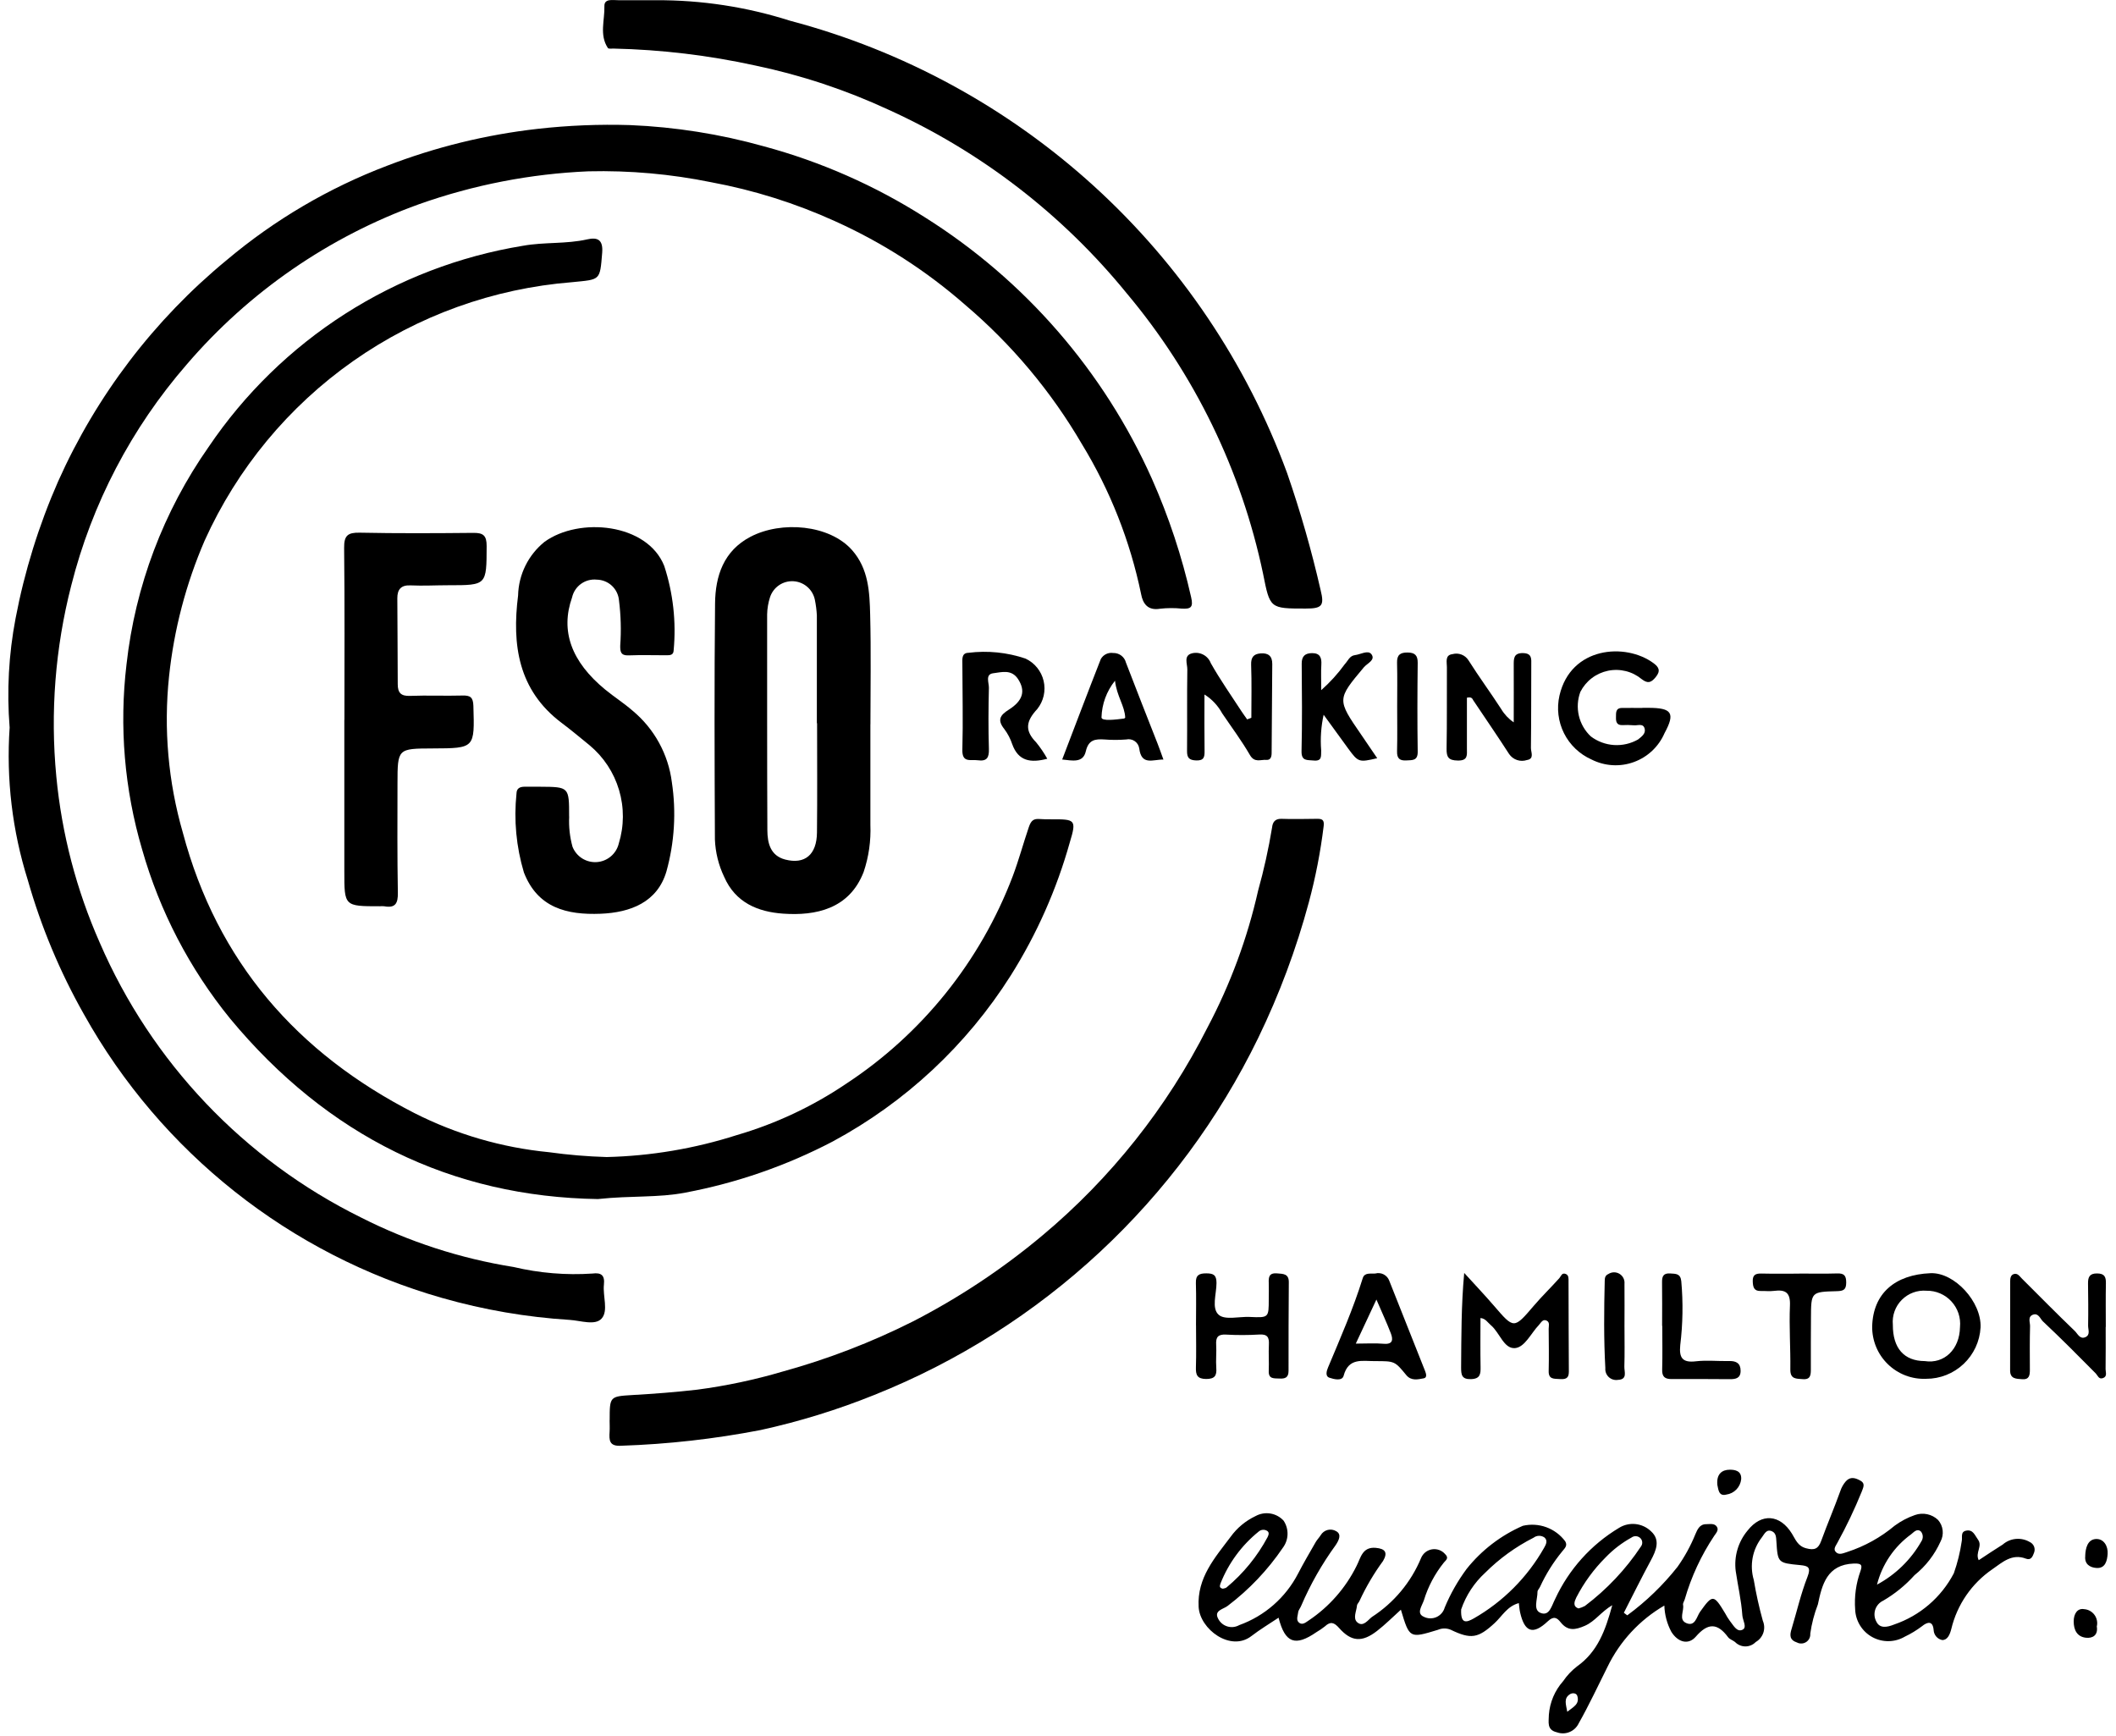
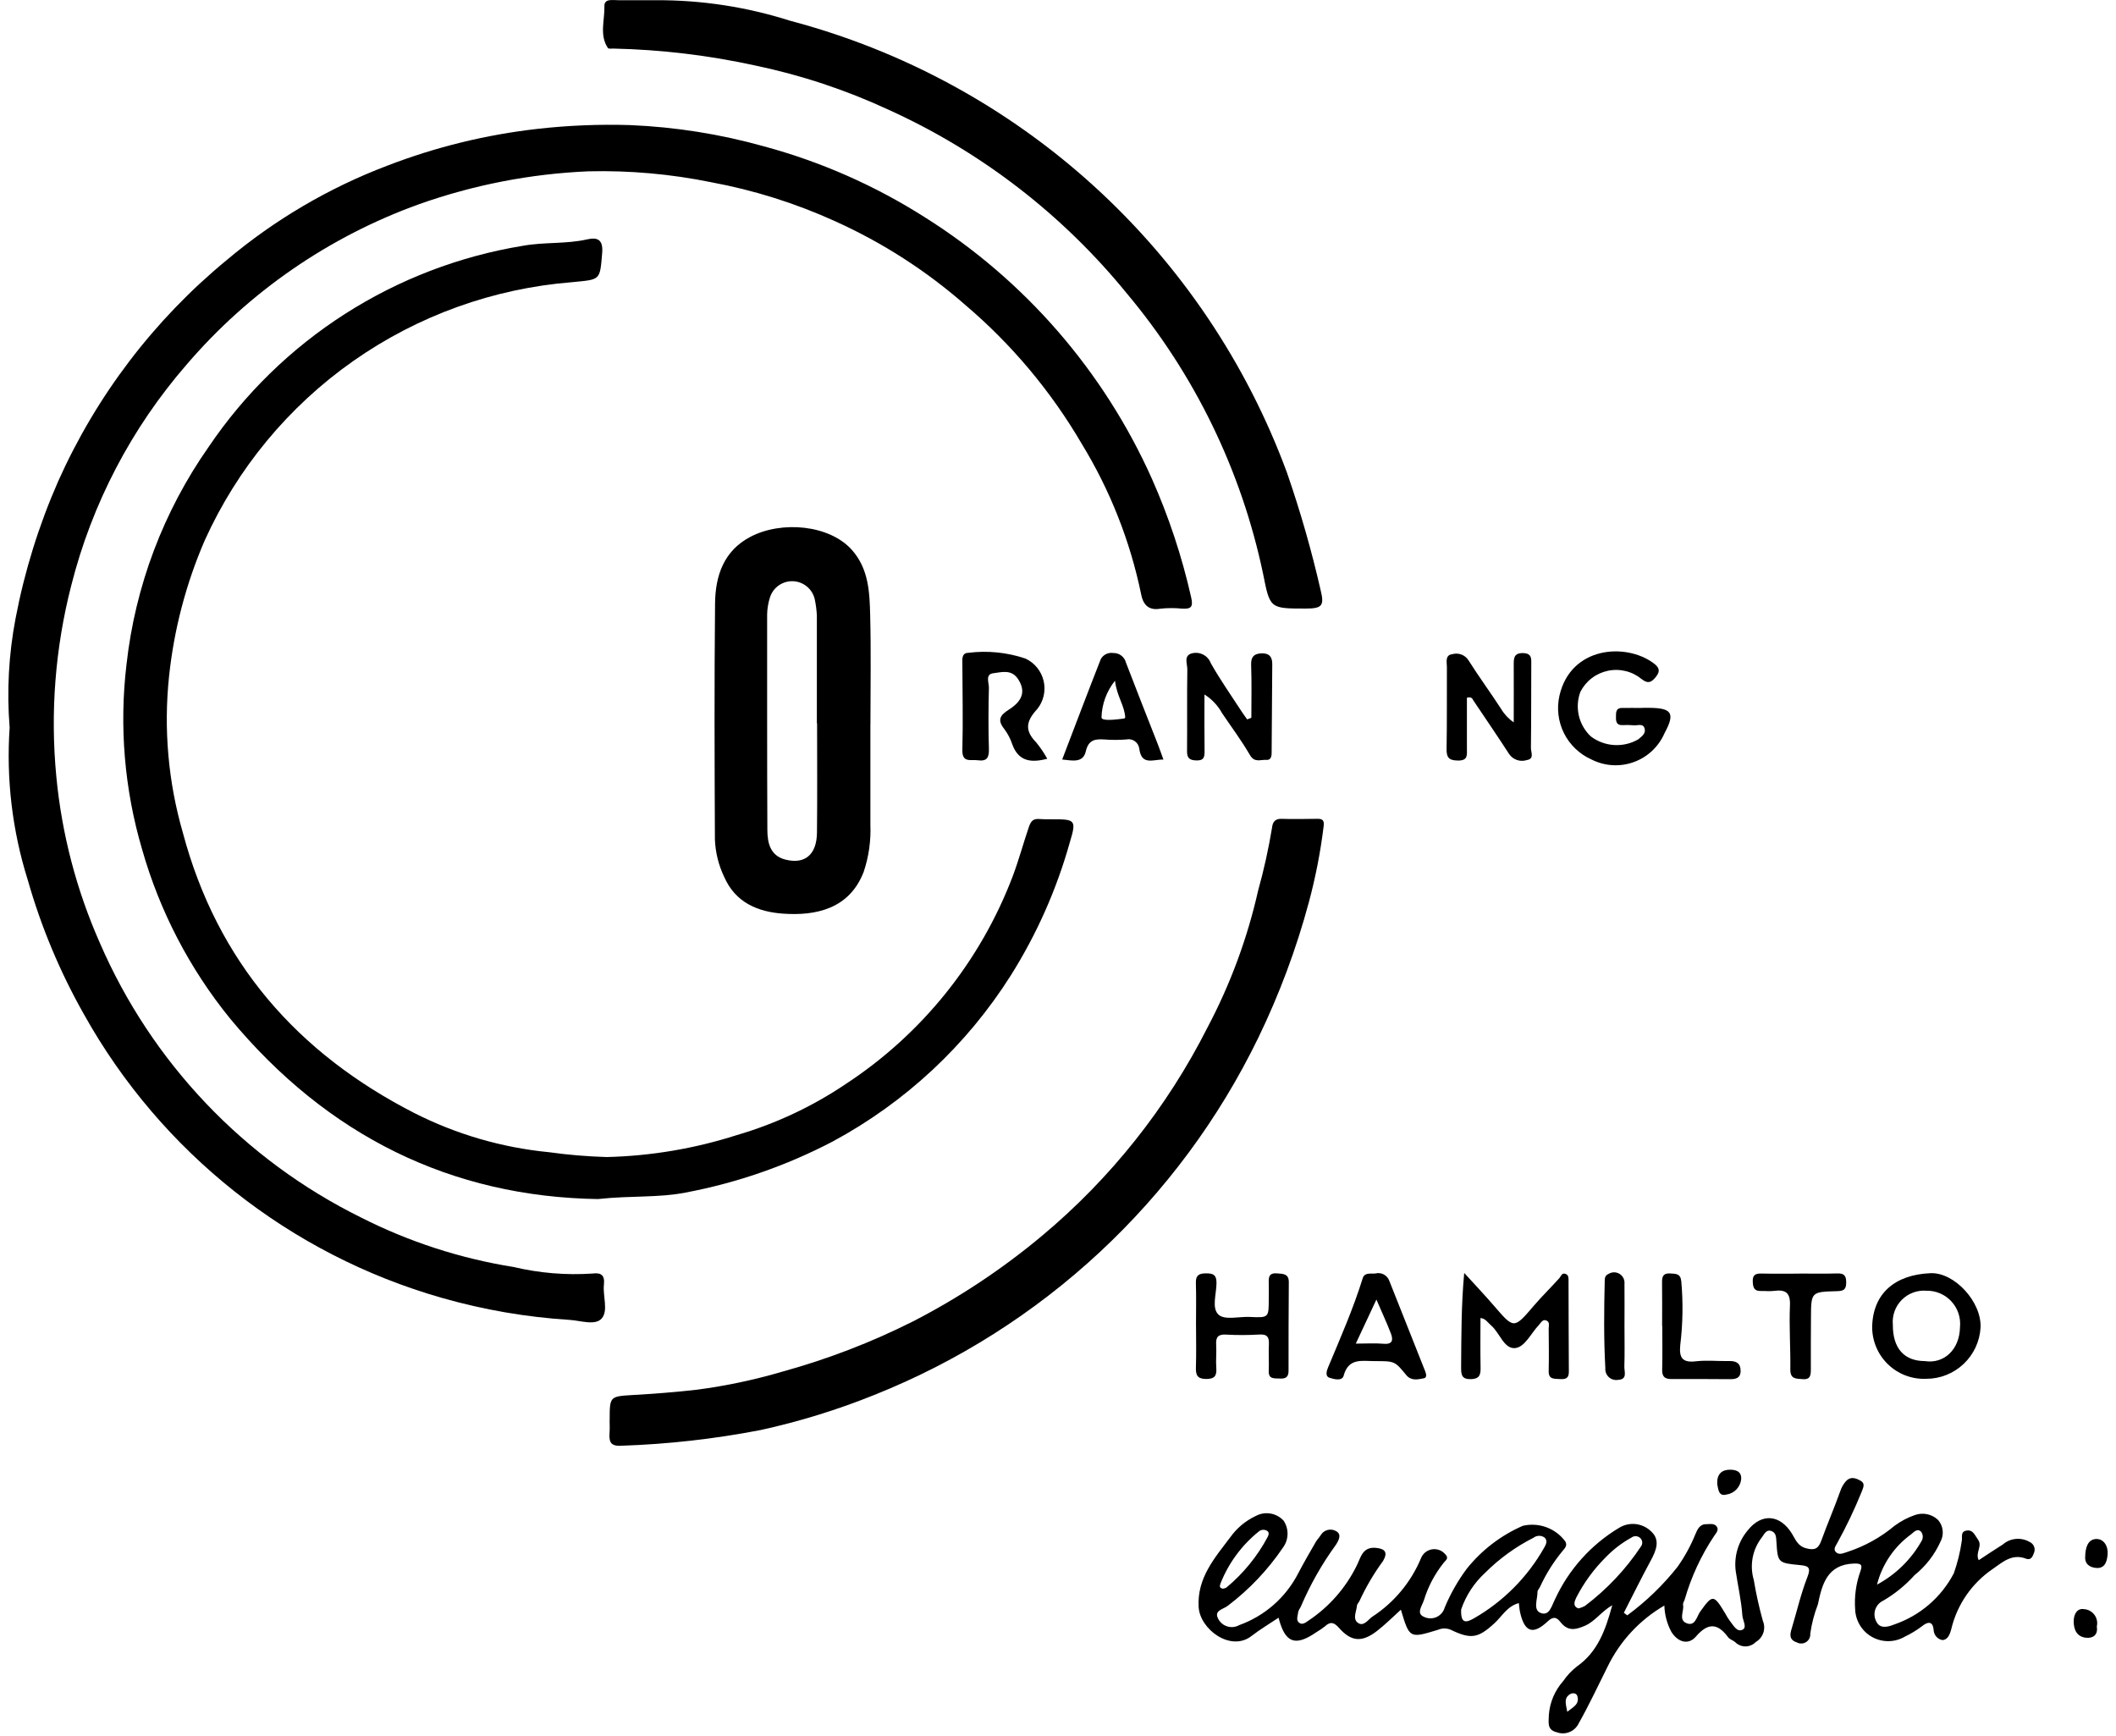
<svg xmlns="http://www.w3.org/2000/svg" width="128" height="105" viewBox="0 0 128 105" fill="none">
  <path d="M0.583 44.009C0.406 41.802 0.526 39.581 0.942 37.406C1.485 34.556 2.348 31.776 3.516 29.12C5.834 23.927 9.326 19.343 13.717 15.729C16.608 13.295 19.888 11.366 23.421 10.024C26.345 8.895 29.401 8.147 32.516 7.795C34.375 7.585 36.248 7.509 38.119 7.567C40.855 7.681 43.57 8.112 46.207 8.851C49.652 9.78 52.936 11.228 55.946 13.144C61.989 16.944 66.769 22.45 69.683 28.966C70.705 31.269 71.499 33.666 72.053 36.124C72.203 36.756 72.016 36.843 71.49 36.816C71.051 36.771 70.608 36.773 70.169 36.823C69.427 36.947 69.131 36.508 69.027 35.936C68.363 32.725 67.15 29.653 65.441 26.855C63.583 23.674 61.2 20.831 58.393 18.447C56.033 16.378 53.378 14.671 50.516 13.382C48.121 12.293 45.602 11.501 43.015 11.022C40.575 10.525 38.088 10.304 35.599 10.363C32.1 10.511 28.642 11.183 25.342 12.355C19.897 14.317 15.055 17.658 11.29 22.052C7.948 25.898 5.558 30.475 4.311 35.414C3.341 39.186 3.035 43.098 3.407 46.974C3.737 50.441 4.623 53.831 6.031 57.016C9.161 64.258 14.763 70.152 21.837 73.646C24.739 75.118 27.853 76.128 31.067 76.641C32.63 77.011 34.24 77.145 35.842 77.037C36.37 76.968 36.595 77.141 36.532 77.71C36.457 78.404 36.812 79.287 36.395 79.757C36.001 80.201 35.118 79.881 34.461 79.841C31.847 79.677 29.259 79.232 26.741 78.513C17.533 75.886 9.742 69.715 5.076 61.353C3.626 58.791 2.486 56.064 1.68 53.232C0.743 50.253 0.371 47.125 0.583 44.009Z" fill="black" />
  <path d="M36.193 72.532C27.312 72.402 19.804 68.714 13.919 61.614C11.47 58.6 9.659 55.119 8.597 51.383C7.527 47.754 7.206 43.944 7.653 40.187C8.179 35.455 9.887 30.931 12.621 27.033C14.794 23.818 17.601 21.08 20.869 18.989C24.138 16.897 27.799 15.495 31.629 14.868C32.934 14.632 34.24 14.77 35.519 14.48C36.116 14.344 36.494 14.469 36.427 15.29C36.287 16.995 36.329 16.897 34.611 17.069C29.847 17.446 25.271 19.095 21.361 21.843C17.451 24.591 14.351 28.339 12.382 32.694C11.251 35.31 10.524 38.083 10.226 40.918C9.892 44.092 10.175 47.301 11.06 50.367C13.138 58.171 17.97 63.7 25.059 67.326C27.604 68.617 30.367 69.421 33.207 69.697C34.364 69.858 35.529 69.956 36.697 69.99C39.371 69.926 42.021 69.479 44.568 68.663C46.912 67.98 49.136 66.937 51.16 65.573C55.771 62.552 59.307 58.15 61.264 52.997C61.631 52.019 61.9 51.016 62.235 50.033C62.372 49.632 62.52 49.516 62.889 49.543C63.124 49.561 63.359 49.562 63.595 49.56C65.045 49.554 65.132 49.579 64.715 50.952C63.919 53.793 62.717 56.505 61.146 59.002C58.476 63.225 54.762 66.687 50.363 69.054C47.564 70.517 44.563 71.557 41.459 72.141C39.816 72.461 38.188 72.315 36.192 72.529" fill="black" />
  <path d="M36.88 85.903C36.88 84.484 36.88 84.468 38.242 84.387C39.557 84.312 40.878 84.212 42.178 84.061C43.934 83.83 45.67 83.461 47.368 82.959C50.076 82.212 52.703 81.201 55.212 79.94C58.003 78.506 60.626 76.767 63.032 74.754C67.192 71.278 70.598 66.99 73.043 62.153C74.426 59.54 75.456 56.755 76.106 53.87C76.457 52.614 76.738 51.34 76.95 50.054C76.982 49.748 77.118 49.519 77.516 49.531C78.219 49.557 78.925 49.537 79.63 49.531C79.929 49.527 80.122 49.548 80.072 49.959C79.882 51.517 79.583 53.059 79.176 54.573C78.416 57.397 77.392 60.142 76.117 62.773C71.337 72.614 63.058 80.317 52.899 84.376C50.666 85.277 48.361 85.989 46.008 86.504C43.23 87.041 40.413 87.359 37.584 87.453C36.847 87.502 36.844 87.118 36.876 86.607C36.891 86.373 36.876 86.138 36.876 85.902" fill="black" />
  <path d="M39.68 0.013C42.431 -0.001 45.167 0.418 47.788 1.253C54.63 3.06 60.935 6.491 66.169 11.253C71.404 16.015 75.413 21.969 77.857 28.61C78.663 30.937 79.341 33.307 79.889 35.708C80.123 36.652 79.964 36.812 78.975 36.812C76.809 36.812 76.823 36.808 76.405 34.706C75.094 28.458 72.26 22.63 68.155 17.74C64.275 12.974 59.341 9.172 53.743 6.635C51.171 5.442 48.472 4.546 45.697 3.965C42.875 3.346 40.001 3.002 37.113 2.938C36.995 2.938 36.814 2.964 36.772 2.905C36.245 2.109 36.586 1.219 36.561 0.374C36.547 -0.095 37.051 0.011 37.389 0.012C38.153 0.012 38.916 0.012 39.679 0.012" fill="black" />
  <path d="M98.441 97.708C99.58 96.872 100.6 95.886 101.476 94.778C101.91 94.166 102.271 93.507 102.553 92.813C102.674 92.536 102.803 92.197 103.211 92.198C103.439 92.198 103.711 92.131 103.855 92.353C103.985 92.553 103.814 92.731 103.696 92.903C102.907 94.084 102.306 95.38 101.913 96.745C101.879 96.857 101.792 96.975 101.811 97.074C101.886 97.448 101.522 97.971 102.004 98.18C102.548 98.414 102.632 97.789 102.839 97.5C103.596 96.441 103.661 96.433 104.357 97.591C104.438 97.745 104.529 97.893 104.631 98.034C104.845 98.293 105.057 98.751 105.407 98.583C105.701 98.443 105.418 98.018 105.397 97.716C105.335 96.808 105.128 95.928 104.996 95.034C104.941 94.599 104.975 94.156 105.099 93.735C105.222 93.314 105.431 92.923 105.712 92.586C106.555 91.51 107.676 91.604 108.395 92.769C108.62 93.128 108.74 93.516 109.252 93.655C109.765 93.793 109.993 93.688 110.168 93.206C110.534 92.199 110.959 91.212 111.32 90.204C111.391 89.984 111.505 89.781 111.656 89.606C111.935 89.295 112.244 89.402 112.537 89.564C112.866 89.745 112.698 90 112.611 90.249C112.188 91.29 111.705 92.305 111.165 93.289C111.065 93.498 110.852 93.706 111.079 93.907C111.266 94.073 111.51 93.951 111.741 93.879C112.791 93.538 113.765 92.999 114.611 92.29C114.987 92.013 115.402 91.795 115.842 91.643C116.08 91.559 116.335 91.543 116.582 91.596C116.828 91.648 117.054 91.768 117.236 91.942C117.391 92.119 117.488 92.338 117.514 92.572C117.541 92.805 117.496 93.041 117.386 93.248C117.029 94.043 116.489 94.741 115.81 95.285C115.264 95.892 114.627 96.411 113.922 96.822C113.808 96.875 113.706 96.95 113.623 97.043C113.539 97.137 113.475 97.247 113.436 97.366C113.397 97.485 113.383 97.611 113.394 97.736C113.406 97.861 113.443 97.982 113.504 98.092C113.706 98.519 114.15 98.44 114.582 98.266C116.138 97.735 117.43 96.626 118.19 95.168C118.412 94.54 118.572 93.893 118.667 93.235C118.725 93.006 118.568 92.654 118.947 92.587C119.359 92.512 119.461 92.875 119.651 93.131C119.945 93.528 119.467 93.917 119.696 94.376C120.192 94.052 120.663 93.73 121.147 93.431C121.368 93.237 121.645 93.118 121.938 93.09C122.231 93.062 122.525 93.127 122.78 93.275C122.898 93.329 122.991 93.426 123.041 93.546C123.09 93.666 123.091 93.801 123.044 93.922C122.962 94.14 122.866 94.404 122.553 94.284C121.698 93.954 121.114 94.517 120.517 94.927C119.271 95.782 118.388 97.069 118.037 98.538C117.948 98.884 117.806 99.211 117.486 99.207C117.346 99.178 117.219 99.104 117.126 98.996C117.033 98.888 116.977 98.752 116.969 98.609C116.922 98.012 116.581 98.112 116.264 98.371C115.941 98.615 115.594 98.826 115.227 99.001C114.93 99.174 114.594 99.269 114.249 99.274C113.905 99.279 113.566 99.196 113.263 99.031C112.961 98.867 112.706 98.627 112.524 98.335C112.341 98.043 112.237 97.709 112.222 97.365C112.164 96.578 112.272 95.788 112.539 95.045C112.665 94.683 112.623 94.562 112.142 94.579C110.508 94.639 110.216 95.867 109.966 97.052C109.746 97.622 109.591 98.214 109.506 98.819C109.514 98.916 109.496 99.014 109.454 99.103C109.412 99.191 109.347 99.267 109.266 99.322C109.185 99.376 109.091 99.409 108.993 99.415C108.895 99.422 108.798 99.402 108.71 99.358C108.234 99.2 108.262 98.899 108.378 98.527C108.694 97.477 108.939 96.399 109.338 95.381C109.568 94.794 109.362 94.719 108.895 94.674C107.545 94.543 107.539 94.54 107.456 93.233C107.44 92.987 107.437 92.738 107.19 92.627C106.844 92.473 106.722 92.815 106.578 92.996C106.297 93.356 106.106 93.777 106.021 94.225C105.937 94.673 105.96 95.135 106.089 95.572C106.228 96.404 106.411 97.228 106.636 98.041C106.735 98.271 106.746 98.529 106.667 98.766C106.588 99.002 106.424 99.202 106.207 99.326C106.126 99.41 106.029 99.477 105.922 99.522C105.814 99.568 105.698 99.592 105.582 99.592C105.465 99.592 105.349 99.568 105.242 99.522C105.134 99.477 105.037 99.41 104.956 99.326C104.822 99.218 104.63 99.164 104.534 99.034C103.888 98.16 103.307 98.162 102.582 99.002C102.129 99.525 101.499 99.341 101.103 98.711C100.841 98.221 100.696 97.677 100.679 97.121C99.184 97.989 97.984 99.286 97.233 100.843C96.661 101.98 96.128 103.134 95.499 104.244C95.386 104.483 95.188 104.671 94.943 104.771C94.699 104.872 94.426 104.877 94.178 104.787C93.543 104.642 93.694 104.149 93.693 103.729C93.75 102.975 94.053 102.261 94.555 101.696C94.787 101.354 95.071 101.052 95.398 100.8C96.641 99.919 97.117 98.621 97.528 97.099C96.852 97.497 96.494 98.071 95.877 98.342C95.292 98.597 94.84 98.679 94.404 98.13C94.191 97.861 93.99 97.732 93.632 98.07C92.731 98.919 92.223 98.734 91.951 97.525C91.913 97.357 91.904 97.183 91.876 96.972C91.172 97.161 90.865 97.764 90.41 98.183C89.415 99.099 88.984 99.177 87.751 98.582C87.629 98.532 87.498 98.506 87.366 98.507C87.235 98.508 87.104 98.536 86.983 98.588C85.265 99.111 85.265 99.117 84.742 97.371C84.244 97.819 83.795 98.273 83.294 98.66C82.392 99.357 81.745 99.314 81.006 98.48C80.702 98.137 80.483 98.065 80.144 98.381C79.984 98.508 79.814 98.624 79.637 98.727C78.352 99.616 77.735 99.393 77.342 97.855C76.784 98.228 76.216 98.567 75.698 98.967C74.44 99.938 72.583 98.555 72.507 97.203C72.409 95.432 73.491 94.228 74.442 92.962C74.83 92.425 75.347 91.995 75.945 91.711C76.219 91.559 76.535 91.503 76.844 91.553C77.153 91.603 77.436 91.755 77.647 91.986C77.81 92.23 77.893 92.519 77.885 92.812C77.877 93.105 77.778 93.389 77.602 93.624C76.69 94.968 75.564 96.154 74.27 97.135C74.013 97.344 73.422 97.407 73.683 97.906C73.738 98.019 73.816 98.119 73.911 98.201C74.006 98.283 74.117 98.344 74.237 98.381C74.357 98.419 74.483 98.431 74.608 98.418C74.733 98.404 74.854 98.365 74.963 98.304C76.503 97.75 77.777 96.633 78.527 95.178C78.86 94.535 79.227 93.912 79.587 93.284C79.672 93.135 79.802 93.008 79.894 92.859C79.987 92.704 80.137 92.592 80.312 92.547C80.488 92.503 80.674 92.53 80.829 92.623C81.18 92.818 80.978 93.188 80.801 93.459C79.968 94.604 79.267 95.839 78.709 97.14C78.657 97.274 78.542 97.396 78.528 97.532C78.506 97.751 78.37 98.029 78.616 98.18C78.809 98.298 78.99 98.139 79.167 98.021C80.404 97.193 81.402 96.055 82.062 94.721C82.312 94.242 82.401 93.559 83.219 93.629C83.808 93.681 83.958 93.919 83.662 94.425C83.114 95.173 82.641 95.974 82.25 96.816C82.212 96.924 82.095 97.016 82.086 97.121C82.055 97.463 81.828 97.885 82.098 98.13C82.457 98.453 82.758 97.981 82.99 97.81C84.318 96.952 85.354 95.71 85.961 94.25C86.017 94.112 86.107 93.991 86.222 93.898C86.338 93.805 86.476 93.744 86.623 93.72C86.769 93.696 86.919 93.71 87.059 93.76C87.198 93.811 87.322 93.897 87.419 94.01C87.671 94.249 87.455 94.384 87.344 94.517C86.799 95.195 86.387 95.97 86.133 96.802C86.018 97.146 85.664 97.592 86.122 97.796C86.24 97.857 86.37 97.89 86.502 97.894C86.635 97.898 86.767 97.873 86.888 97.82C87.01 97.766 87.118 97.687 87.205 97.587C87.292 97.488 87.356 97.37 87.392 97.242C87.737 96.412 88.183 95.627 88.719 94.904C89.623 93.771 90.79 92.876 92.119 92.296C92.591 92.186 93.085 92.216 93.54 92.382C93.995 92.549 94.392 92.844 94.682 93.233C94.85 93.516 94.625 93.676 94.498 93.848C93.963 94.5 93.514 95.217 93.162 95.983C93.118 96.09 93.003 96.189 93.005 96.292C93.011 96.74 92.717 97.389 93.202 97.57C93.734 97.77 93.86 97.131 94.075 96.72C94.902 94.933 96.247 93.436 97.935 92.423C98.235 92.235 98.59 92.154 98.942 92.192C99.295 92.231 99.624 92.386 99.877 92.633C100.447 93.149 100.188 93.784 99.864 94.384C99.298 95.43 98.772 96.498 98.229 97.557L98.438 97.714M88.388 97.354C88.347 98.275 88.729 98.136 89.147 97.901C90.923 96.887 92.393 95.412 93.402 93.633C93.528 93.419 93.638 93.185 93.424 93.001C93.327 92.934 93.211 92.899 93.094 92.902C92.976 92.904 92.862 92.945 92.768 93.016C91.686 93.564 90.698 94.28 89.84 95.137C89.178 95.743 88.679 96.506 88.388 97.354ZM95.485 97.295C95.62 97.261 95.749 97.211 95.872 97.146C97.199 96.146 98.347 94.928 99.266 93.544C99.319 93.473 99.346 93.385 99.341 93.296C99.337 93.207 99.302 93.122 99.242 93.056C99.172 92.98 99.075 92.934 98.972 92.925C98.869 92.917 98.766 92.948 98.684 93.011C98.106 93.33 97.579 93.735 97.122 94.211C96.409 94.923 95.812 95.741 95.351 96.637C95.236 96.88 95.127 97.172 95.485 97.294M113.542 95.855C114.669 95.25 115.601 94.339 116.232 93.227C116.288 93.139 116.316 93.035 116.311 92.931C116.305 92.826 116.268 92.726 116.202 92.645C115.969 92.434 115.777 92.675 115.605 92.811C114.583 93.553 113.853 94.63 113.542 95.855ZM73.972 96.101C74.041 96.078 74.144 96.074 74.2 96.021C75.214 95.177 76.055 94.145 76.678 92.981C76.741 92.846 76.801 92.692 76.641 92.597C76.564 92.552 76.476 92.531 76.387 92.539C76.298 92.546 76.214 92.582 76.146 92.639C75.115 93.47 74.317 94.553 73.83 95.785C73.773 95.948 73.756 96.056 73.973 96.102M94.806 103.544C95.174 103.253 95.567 103.084 95.414 102.588C95.355 102.397 95.106 102.397 94.973 102.481C94.572 102.733 94.73 103.097 94.806 103.544Z" fill="black" />
  <path d="M52.651 43.815C52.651 45.843 52.656 47.871 52.651 49.899C52.69 50.862 52.553 51.824 52.246 52.738C51.378 54.996 49.327 55.404 47.377 55.267C45.838 55.16 44.482 54.595 43.804 53.037C43.467 52.331 43.277 51.563 43.246 50.781C43.225 46.019 43.207 41.258 43.255 36.496C43.273 34.833 43.778 33.318 45.396 32.471C47.279 31.485 50.177 31.74 51.536 33.269C52.546 34.407 52.603 35.815 52.638 37.199C52.695 39.402 52.654 41.606 52.654 43.812M49.425 43.747H49.413C49.413 41.571 49.413 39.396 49.413 37.221C49.396 36.903 49.355 36.586 49.291 36.273C49.227 35.97 49.065 35.696 48.83 35.495C48.595 35.293 48.3 35.175 47.991 35.159C47.681 35.142 47.376 35.228 47.12 35.403C46.865 35.579 46.675 35.834 46.579 36.128C46.471 36.463 46.412 36.813 46.405 37.165C46.409 41.515 46.398 45.867 46.419 50.217C46.423 50.99 46.596 51.761 47.502 51.995C48.69 52.302 49.406 51.697 49.42 50.361C49.444 48.157 49.427 45.954 49.427 43.747" fill="black" />
-   <path d="M34.431 49.392C34.4 50.009 34.468 50.626 34.632 51.221C34.747 51.512 34.951 51.758 35.215 51.925C35.48 52.091 35.79 52.17 36.102 52.148C36.414 52.127 36.71 52.006 36.949 51.805C37.188 51.603 37.357 51.331 37.43 51.028C37.756 49.973 37.762 48.845 37.447 47.787C37.133 46.728 36.512 45.787 35.663 45.081C35.099 44.622 34.542 44.154 33.959 43.717C31.345 41.743 30.963 39.004 31.34 36.022C31.354 35.397 31.505 34.782 31.782 34.221C32.058 33.66 32.454 33.166 32.941 32.774C35.046 31.256 39.154 31.654 40.18 34.232C40.718 35.877 40.912 37.615 40.75 39.338C40.742 39.632 40.529 39.637 40.316 39.637C39.551 39.637 38.786 39.614 38.024 39.644C37.55 39.663 37.511 39.42 37.519 39.046C37.583 38.138 37.558 37.226 37.444 36.322C37.416 35.983 37.263 35.666 37.015 35.433C36.766 35.2 36.44 35.069 36.099 35.063C35.761 35.028 35.423 35.119 35.147 35.317C34.872 35.516 34.679 35.809 34.605 36.14C33.892 38.157 34.544 40.018 36.622 41.723C37.156 42.159 37.743 42.535 38.261 42.986C39.576 44.075 40.428 45.624 40.642 47.319C40.913 49.12 40.801 50.959 40.313 52.715C39.765 54.582 38.127 55.202 36.331 55.273C34.285 55.353 32.521 54.914 31.692 52.776C31.228 51.227 31.076 49.602 31.244 47.995C31.251 47.688 31.446 47.595 31.709 47.59C32.032 47.583 32.355 47.59 32.68 47.59C34.427 47.601 34.427 47.601 34.427 49.393" fill="black" />
-   <path d="M20.834 43.537C20.834 40.071 20.856 36.604 20.817 33.138C20.808 32.391 21.041 32.208 21.759 32.222C24.049 32.269 26.341 32.256 28.632 32.234C29.23 32.228 29.44 32.388 29.438 33.032C29.429 35.402 29.456 35.401 27.128 35.401C26.364 35.401 25.599 35.445 24.837 35.41C24.247 35.382 24.034 35.667 24.035 36.189C24.039 37.922 24.059 39.654 24.06 41.388C24.06 41.9 24.249 42.114 24.797 42.094C25.853 42.053 26.912 42.103 27.968 42.073C28.448 42.059 28.62 42.176 28.636 42.7C28.711 45.263 28.732 45.263 26.167 45.273C24.055 45.281 24.049 45.281 24.045 47.389C24.041 49.592 24.028 51.797 24.067 53.998C24.079 54.645 23.918 54.946 23.237 54.82C23.149 54.812 23.061 54.812 22.973 54.82C20.826 54.82 20.827 54.82 20.829 52.706C20.829 49.651 20.829 46.596 20.829 43.541L20.834 43.537Z" fill="black" />
  <path d="M63.353 45.896C62.344 46.165 61.599 46.042 61.231 45.016C61.121 44.685 60.958 44.374 60.749 44.096C60.326 43.565 60.477 43.274 61.013 42.935C61.905 42.376 62.033 41.776 61.592 41.09C61.191 40.465 60.592 40.663 60.087 40.724C59.582 40.785 59.827 41.299 59.82 41.603C59.79 42.835 59.782 44.069 59.82 45.3C59.836 45.83 59.703 46.066 59.141 45.988C58.716 45.929 58.193 46.167 58.215 45.353C58.261 43.623 58.219 41.892 58.215 40.16C58.215 39.87 58.162 39.499 58.581 39.488C59.743 39.343 60.923 39.462 62.032 39.837C62.306 39.964 62.547 40.152 62.737 40.387C62.928 40.621 63.062 40.896 63.131 41.19C63.2 41.484 63.201 41.79 63.134 42.085C63.067 42.379 62.934 42.655 62.745 42.891C62.056 43.633 61.978 44.191 62.681 44.908C62.934 45.218 63.158 45.55 63.353 45.899" fill="black" />
  <path d="M99.349 42.817H99.702C101.121 42.817 101.359 43.116 100.693 44.343C100.519 44.748 100.263 45.112 99.943 45.414C99.622 45.717 99.243 45.95 98.828 46.099C98.414 46.249 97.974 46.313 97.534 46.285C97.094 46.258 96.665 46.141 96.272 45.942C95.55 45.621 94.963 45.06 94.609 44.355C94.256 43.649 94.159 42.842 94.335 42.073C95.02 39.107 98.332 38.867 100.02 40.112C100.351 40.355 100.468 40.579 100.157 40.958C99.88 41.298 99.679 41.364 99.312 41.084C99.031 40.851 98.703 40.684 98.35 40.596C97.996 40.508 97.628 40.5 97.271 40.574C96.915 40.648 96.579 40.8 96.29 41.021C96 41.242 95.764 41.526 95.599 41.85C95.427 42.312 95.395 42.815 95.508 43.295C95.621 43.776 95.873 44.212 96.234 44.548C96.64 44.854 97.126 45.034 97.633 45.067C98.14 45.099 98.646 44.983 99.088 44.732C99.288 44.568 99.556 44.388 99.492 44.096C99.412 43.722 99.061 43.902 98.825 43.872C98.59 43.853 98.355 43.85 98.12 43.863C97.79 43.863 97.746 43.649 97.753 43.391C97.76 43.132 97.714 42.83 98.113 42.824C98.525 42.818 98.935 42.824 99.347 42.824L99.349 42.817Z" fill="black" />
  <path d="M72.86 42.013C72.86 43.258 72.85 44.336 72.866 45.414C72.872 45.788 72.835 46.016 72.358 45.999C71.935 45.983 71.802 45.841 71.806 45.429C71.822 43.785 71.797 42.138 71.823 40.493C71.829 40.158 71.575 39.647 72.116 39.517C72.344 39.462 72.585 39.493 72.793 39.603C73 39.713 73.161 39.895 73.243 40.115C73.808 41.121 74.478 42.067 75.106 43.036C75.213 43.201 75.331 43.357 75.443 43.517L75.696 43.419C75.696 42.351 75.722 41.281 75.683 40.215C75.668 39.767 75.828 39.561 76.244 39.525C76.701 39.486 76.966 39.668 76.961 40.167C76.944 41.96 76.935 43.753 76.923 45.541C76.923 45.765 76.871 45.989 76.601 45.966C76.261 45.939 75.892 46.157 75.612 45.675C75.106 44.802 74.497 43.987 73.93 43.148C73.677 42.684 73.309 42.292 72.861 42.011" fill="black" />
  <path d="M89.556 79.724C89.556 80.742 89.543 81.71 89.562 82.677C89.57 83.106 89.546 83.408 88.982 83.424C88.418 83.441 88.385 83.16 88.385 82.721C88.4 80.849 88.391 78.977 88.572 77C89.17 77.659 89.783 78.304 90.365 78.978C91.589 80.401 91.573 80.398 92.789 78.978C93.277 78.406 93.82 77.882 94.323 77.32C94.435 77.194 94.472 76.975 94.703 77.058C94.909 77.133 94.881 77.343 94.883 77.513C94.891 79.335 94.887 81.157 94.902 82.98C94.906 83.419 94.651 83.441 94.326 83.418C94.001 83.396 93.669 83.443 93.682 82.936C93.703 82.085 93.688 81.231 93.682 80.379C93.682 80.213 93.756 79.997 93.58 79.896C93.327 79.754 93.218 80.014 93.091 80.148C92.616 80.643 92.241 81.493 91.65 81.547C90.969 81.606 90.719 80.609 90.188 80.165C89.994 80.002 89.861 79.755 89.561 79.729" fill="black" />
  <path d="M88.736 42.203C88.736 43.202 88.732 44.24 88.736 45.277C88.736 45.665 88.811 46.016 88.186 46.005C87.624 45.997 87.497 45.806 87.506 45.286C87.536 43.643 87.516 41.999 87.525 40.351C87.525 40.053 87.398 39.625 87.859 39.57C88.038 39.519 88.229 39.527 88.403 39.593C88.577 39.658 88.725 39.778 88.826 39.934C89.459 40.938 90.165 41.894 90.809 42.889C91 43.21 91.259 43.486 91.568 43.695C91.568 42.452 91.574 41.354 91.568 40.259C91.568 39.852 91.547 39.493 92.134 39.506C92.684 39.518 92.631 39.866 92.629 40.229C92.622 41.903 92.629 43.577 92.608 45.251C92.608 45.499 92.825 45.901 92.373 45.973C92.177 46.039 91.966 46.04 91.77 45.975C91.575 45.91 91.406 45.782 91.289 45.612C90.584 44.519 89.846 43.446 89.122 42.365C89.061 42.272 89.048 42.141 88.735 42.204" fill="black" />
  <path d="M72.348 80.165C72.348 79.315 72.368 78.463 72.341 77.614C72.325 77.131 72.536 77.025 72.972 77.026C73.408 77.027 73.588 77.126 73.588 77.61C73.588 78.272 73.271 79.147 73.728 79.538C74.107 79.862 74.953 79.634 75.591 79.662C76.748 79.713 76.748 79.716 76.749 78.587C76.749 78.264 76.762 77.941 76.749 77.616C76.733 77.254 76.763 76.989 77.249 77.027C77.623 77.057 77.965 77.043 77.962 77.558C77.952 79.347 77.94 81.136 77.946 82.925C77.946 83.344 77.728 83.406 77.388 83.388C77.065 83.371 76.725 83.433 76.748 82.921C76.772 82.395 76.729 81.864 76.757 81.338C76.781 80.901 76.673 80.694 76.178 80.726C75.505 80.766 74.83 80.768 74.157 80.73C73.682 80.705 73.54 80.886 73.568 81.336C73.598 81.803 73.539 82.277 73.575 82.743C73.612 83.224 73.476 83.415 72.956 83.415C72.423 83.409 72.329 83.173 72.343 82.715C72.37 81.865 72.351 81.014 72.35 80.164" fill="black" />
  <path d="M116.515 83.404C116.088 83.422 115.663 83.353 115.264 83.201C114.866 83.048 114.503 82.816 114.197 82.518C113.891 82.221 113.65 81.864 113.487 81.469C113.325 81.075 113.244 80.651 113.251 80.225C113.308 78.249 114.617 77.102 116.784 77.016C118.231 76.958 119.873 78.751 119.807 80.298C119.761 81.139 119.393 81.93 118.78 82.507C118.168 83.085 117.357 83.407 116.515 83.404ZM116.435 82.333C117.598 82.513 118.541 81.637 118.563 80.276C118.591 79.995 118.559 79.712 118.47 79.444C118.38 79.176 118.235 78.93 118.044 78.723C117.853 78.515 117.62 78.35 117.361 78.239C117.102 78.127 116.822 78.072 116.539 78.077C116.264 78.054 115.988 78.091 115.729 78.187C115.471 78.282 115.236 78.433 115.042 78.629C114.847 78.824 114.698 79.06 114.605 79.32C114.511 79.579 114.476 79.856 114.501 80.13C114.494 81.55 115.173 82.327 116.435 82.333Z" fill="black" />
-   <path d="M127.376 80.268C127.376 81.119 127.382 81.971 127.37 82.823C127.37 83.007 127.485 83.258 127.22 83.358C126.956 83.459 126.902 83.209 126.765 83.069C125.719 82.011 124.667 80.952 123.58 79.932C123.42 79.782 123.312 79.409 122.983 79.524C122.642 79.647 122.806 79.982 122.801 80.216C122.777 81.097 122.787 81.979 122.79 82.859C122.79 83.181 122.756 83.462 122.326 83.429C121.972 83.402 121.593 83.42 121.595 82.897C121.599 81.104 121.601 79.312 121.599 77.522C121.599 77.34 121.618 77.142 121.804 77.073C122.044 76.987 122.165 77.2 122.309 77.343C123.372 78.405 124.428 79.475 125.512 80.516C125.677 80.674 125.811 81.025 126.139 80.889C126.467 80.753 126.308 80.424 126.313 80.183C126.329 79.332 126.319 78.48 126.308 77.628C126.304 77.247 126.408 77.027 126.853 77.031C127.299 77.034 127.397 77.231 127.389 77.624C127.371 78.505 127.383 79.386 127.383 80.267H127.374" fill="black" />
  <path d="M70.377 45.946C69.752 45.933 69.043 46.334 68.914 45.266C68.9 45.178 68.868 45.093 68.821 45.018C68.773 44.943 68.711 44.878 68.637 44.828C68.563 44.778 68.48 44.743 68.392 44.727C68.305 44.71 68.215 44.711 68.128 44.731C67.69 44.766 67.249 44.766 66.811 44.731C66.248 44.695 65.844 44.744 65.682 45.448C65.515 46.174 64.86 46.004 64.253 45.943C65.035 43.898 65.799 41.88 66.588 39.87C66.66 39.739 66.77 39.634 66.903 39.568C67.037 39.502 67.187 39.478 67.335 39.5C67.511 39.494 67.684 39.548 67.825 39.653C67.966 39.759 68.067 39.909 68.11 40.08C68.739 41.724 69.391 43.367 70.033 45.006C70.146 45.295 70.248 45.59 70.377 45.945M68.066 43.412C68.038 42.694 67.557 42.123 67.448 41.177C66.94 41.809 66.653 42.59 66.631 43.401C66.648 43.641 67.512 43.525 67.993 43.465C68.016 43.465 68.035 43.435 68.067 43.412" fill="black" />
  <path d="M83.176 82.334C82.412 82.339 81.574 82.11 81.278 83.221C81.189 83.558 80.688 83.431 80.417 83.338C80.146 83.246 80.255 82.912 80.335 82.719C81.082 80.936 81.859 79.167 82.434 77.317C82.546 76.957 82.912 77.062 83.195 77.035C83.365 76.989 83.546 77.008 83.702 77.089C83.859 77.171 83.979 77.307 84.039 77.473C84.758 79.295 85.487 81.113 86.206 82.933C86.27 83.096 86.339 83.337 86.123 83.376C85.765 83.442 85.367 83.543 85.068 83.18C84.371 82.332 84.369 82.334 83.172 82.334M82.014 81.276C82.649 81.276 83.177 81.24 83.699 81.285C84.278 81.335 84.271 81.016 84.132 80.65C83.888 80.015 83.6 79.398 83.261 78.61L82.014 81.276" fill="black" />
-   <path d="M79.919 41.751C80.45 41.282 80.928 40.756 81.344 40.182C81.535 39.982 81.636 39.669 81.961 39.629C82.303 39.588 82.758 39.3 82.962 39.577C83.22 39.928 82.703 40.125 82.504 40.363C80.875 42.306 80.871 42.306 82.339 44.438C82.665 44.911 82.984 45.389 83.31 45.864C82.203 46.123 82.166 46.113 81.556 45.283C81.08 44.634 80.61 43.981 80.069 43.236C79.913 43.942 79.862 44.668 79.92 45.389C79.903 45.709 79.999 46.061 79.457 46.003C79.076 45.962 78.717 46.055 78.732 45.433C78.774 43.673 78.758 41.91 78.742 40.149C78.738 39.682 78.957 39.51 79.376 39.508C79.846 39.508 79.955 39.779 79.93 40.2C79.902 40.658 79.924 41.119 79.924 41.754" fill="black" />
  <path d="M108.839 77.038C109.604 77.038 110.368 77.055 111.131 77.031C111.546 77.018 111.68 77.152 111.68 77.581C111.68 78.039 111.49 78.093 111.103 78.104C109.555 78.143 109.555 78.156 109.548 79.721C109.543 80.75 109.536 81.778 109.541 82.805C109.541 83.157 109.535 83.467 109.047 83.425C108.667 83.392 108.292 83.441 108.3 82.844C108.317 81.552 108.222 80.257 108.277 78.968C108.311 78.177 107.997 77.997 107.306 78.086C107.046 78.121 106.777 78.086 106.514 78.092C106.113 78.106 106.041 77.876 106.027 77.533C106.009 77.135 106.176 77.028 106.546 77.037C107.309 77.055 108.074 77.043 108.837 77.043L108.839 77.038Z" fill="black" />
  <path d="M100.544 80.201C100.544 79.319 100.552 78.437 100.54 77.555C100.536 77.2 100.627 77.004 101.035 77.032C101.369 77.055 101.652 77.028 101.703 77.497C101.819 78.785 101.798 80.083 101.641 81.367C101.566 82.121 101.76 82.444 102.582 82.346C103.248 82.267 103.932 82.346 104.608 82.329C105.031 82.321 105.292 82.468 105.292 82.922C105.292 83.376 104.993 83.429 104.634 83.427C103.458 83.419 102.283 83.413 101.108 83.42C100.702 83.42 100.535 83.271 100.547 82.847C100.572 81.966 100.554 81.084 100.554 80.202H100.543" fill="black" />
-   <path d="M84.517 42.725C84.517 41.845 84.533 40.964 84.51 40.084C84.498 39.615 84.703 39.467 85.142 39.471C85.582 39.474 85.764 39.635 85.759 40.099C85.738 41.892 85.732 43.678 85.759 45.468C85.767 46.019 85.447 45.978 85.081 45.998C84.672 46.022 84.5 45.883 84.51 45.453C84.533 44.544 84.516 43.634 84.517 42.725Z" fill="black" />
  <path d="M98.268 80.296C98.268 81.087 98.284 81.878 98.26 82.667C98.25 82.972 98.464 83.443 97.88 83.468C97.78 83.485 97.677 83.479 97.58 83.45C97.482 83.422 97.393 83.371 97.318 83.302C97.244 83.233 97.186 83.148 97.15 83.053C97.114 82.958 97.1 82.856 97.109 82.755C97.012 80.999 97.03 79.244 97.072 77.487C97.076 77.306 97.091 77.155 97.296 77.064C97.396 76.999 97.513 76.965 97.632 76.963C97.751 76.962 97.868 76.995 97.969 77.057C98.071 77.12 98.153 77.21 98.205 77.316C98.258 77.423 98.279 77.543 98.267 77.661C98.277 78.54 98.267 79.418 98.267 80.297" fill="black" />
  <path d="M126.138 94.114C126.152 93.652 126.279 93.143 126.757 93.097C127.255 93.052 127.529 93.525 127.494 94.001C127.465 94.386 127.37 94.887 126.814 94.847C126.425 94.819 126.082 94.617 126.141 94.114" fill="black" />
  <path d="M126.838 98.381C126.93 98.93 126.57 99.11 126.183 99.067C125.649 99.01 125.439 98.602 125.441 98.074C125.441 97.633 125.658 97.265 126.071 97.338C126.194 97.346 126.314 97.382 126.422 97.441C126.53 97.501 126.624 97.583 126.697 97.683C126.77 97.782 126.821 97.897 126.845 98.018C126.87 98.139 126.868 98.263 126.839 98.384" fill="black" />
  <path d="M103.885 89.821C103.822 89.158 104.172 88.903 104.642 88.903C104.941 88.903 105.361 88.963 105.327 89.479C105.302 89.712 105.2 89.93 105.037 90.099C104.875 90.267 104.66 90.376 104.428 90.407C103.943 90.537 103.946 90.046 103.885 89.822" fill="black" />
</svg>